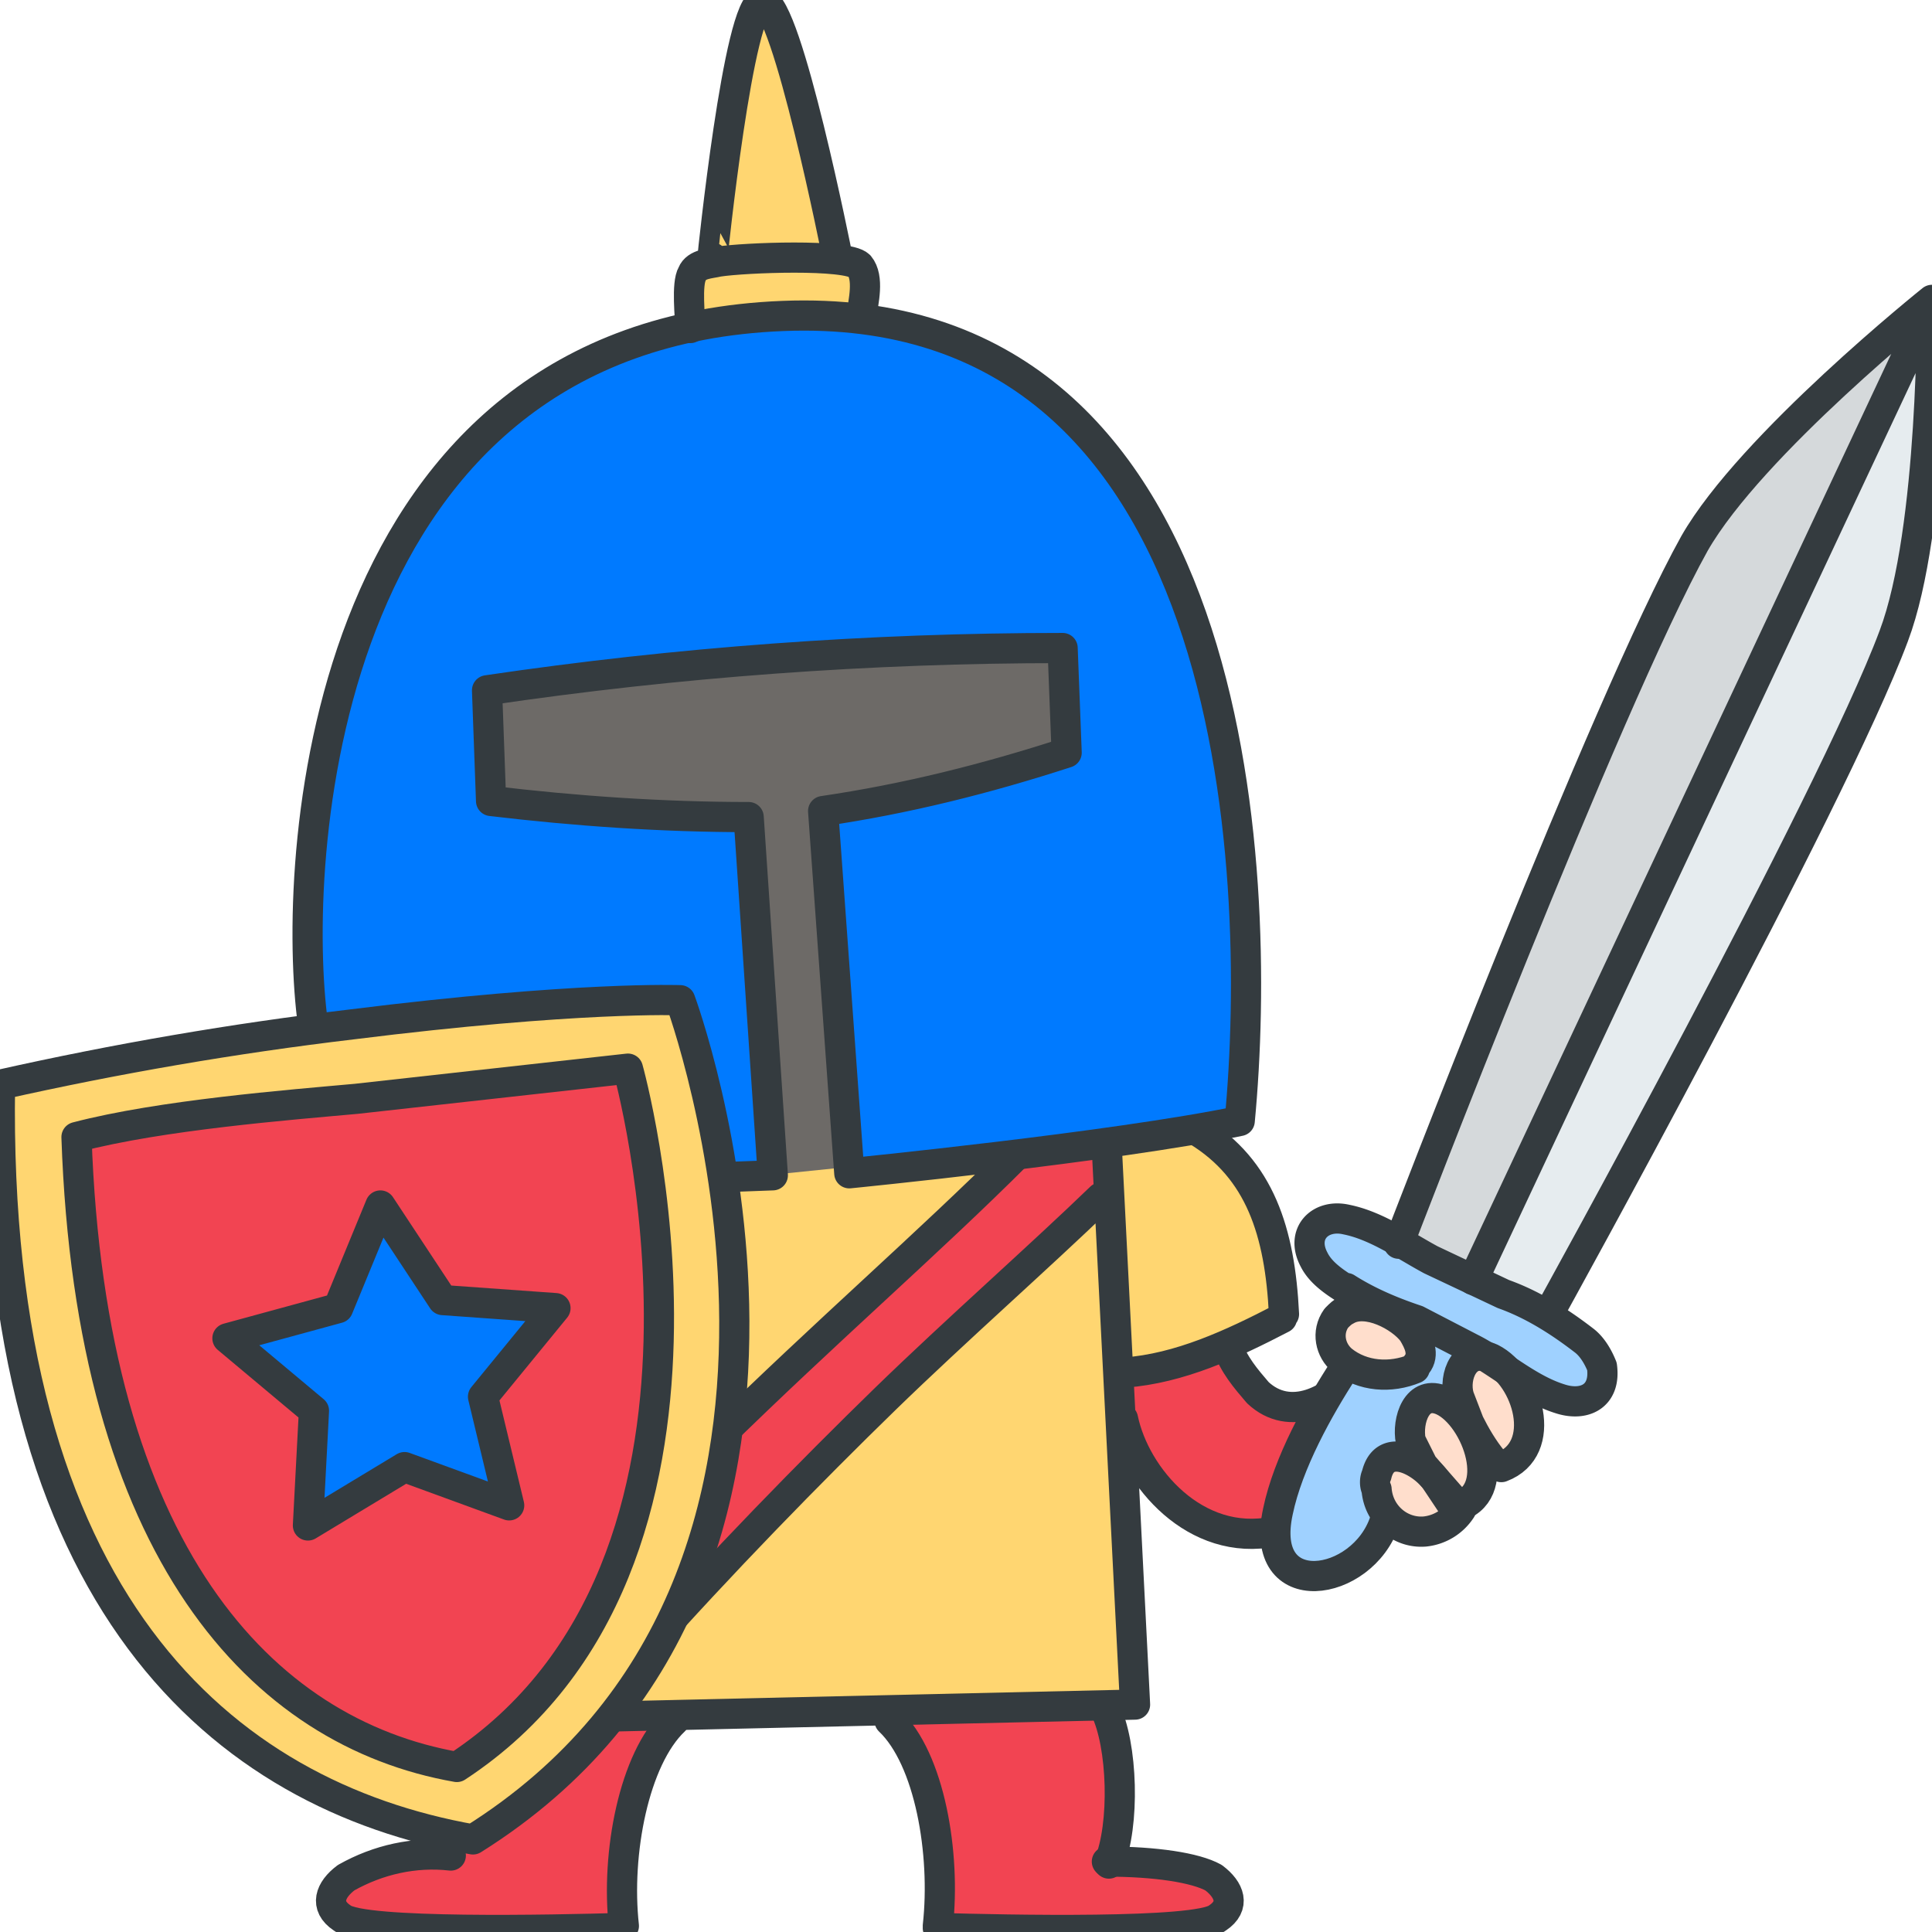
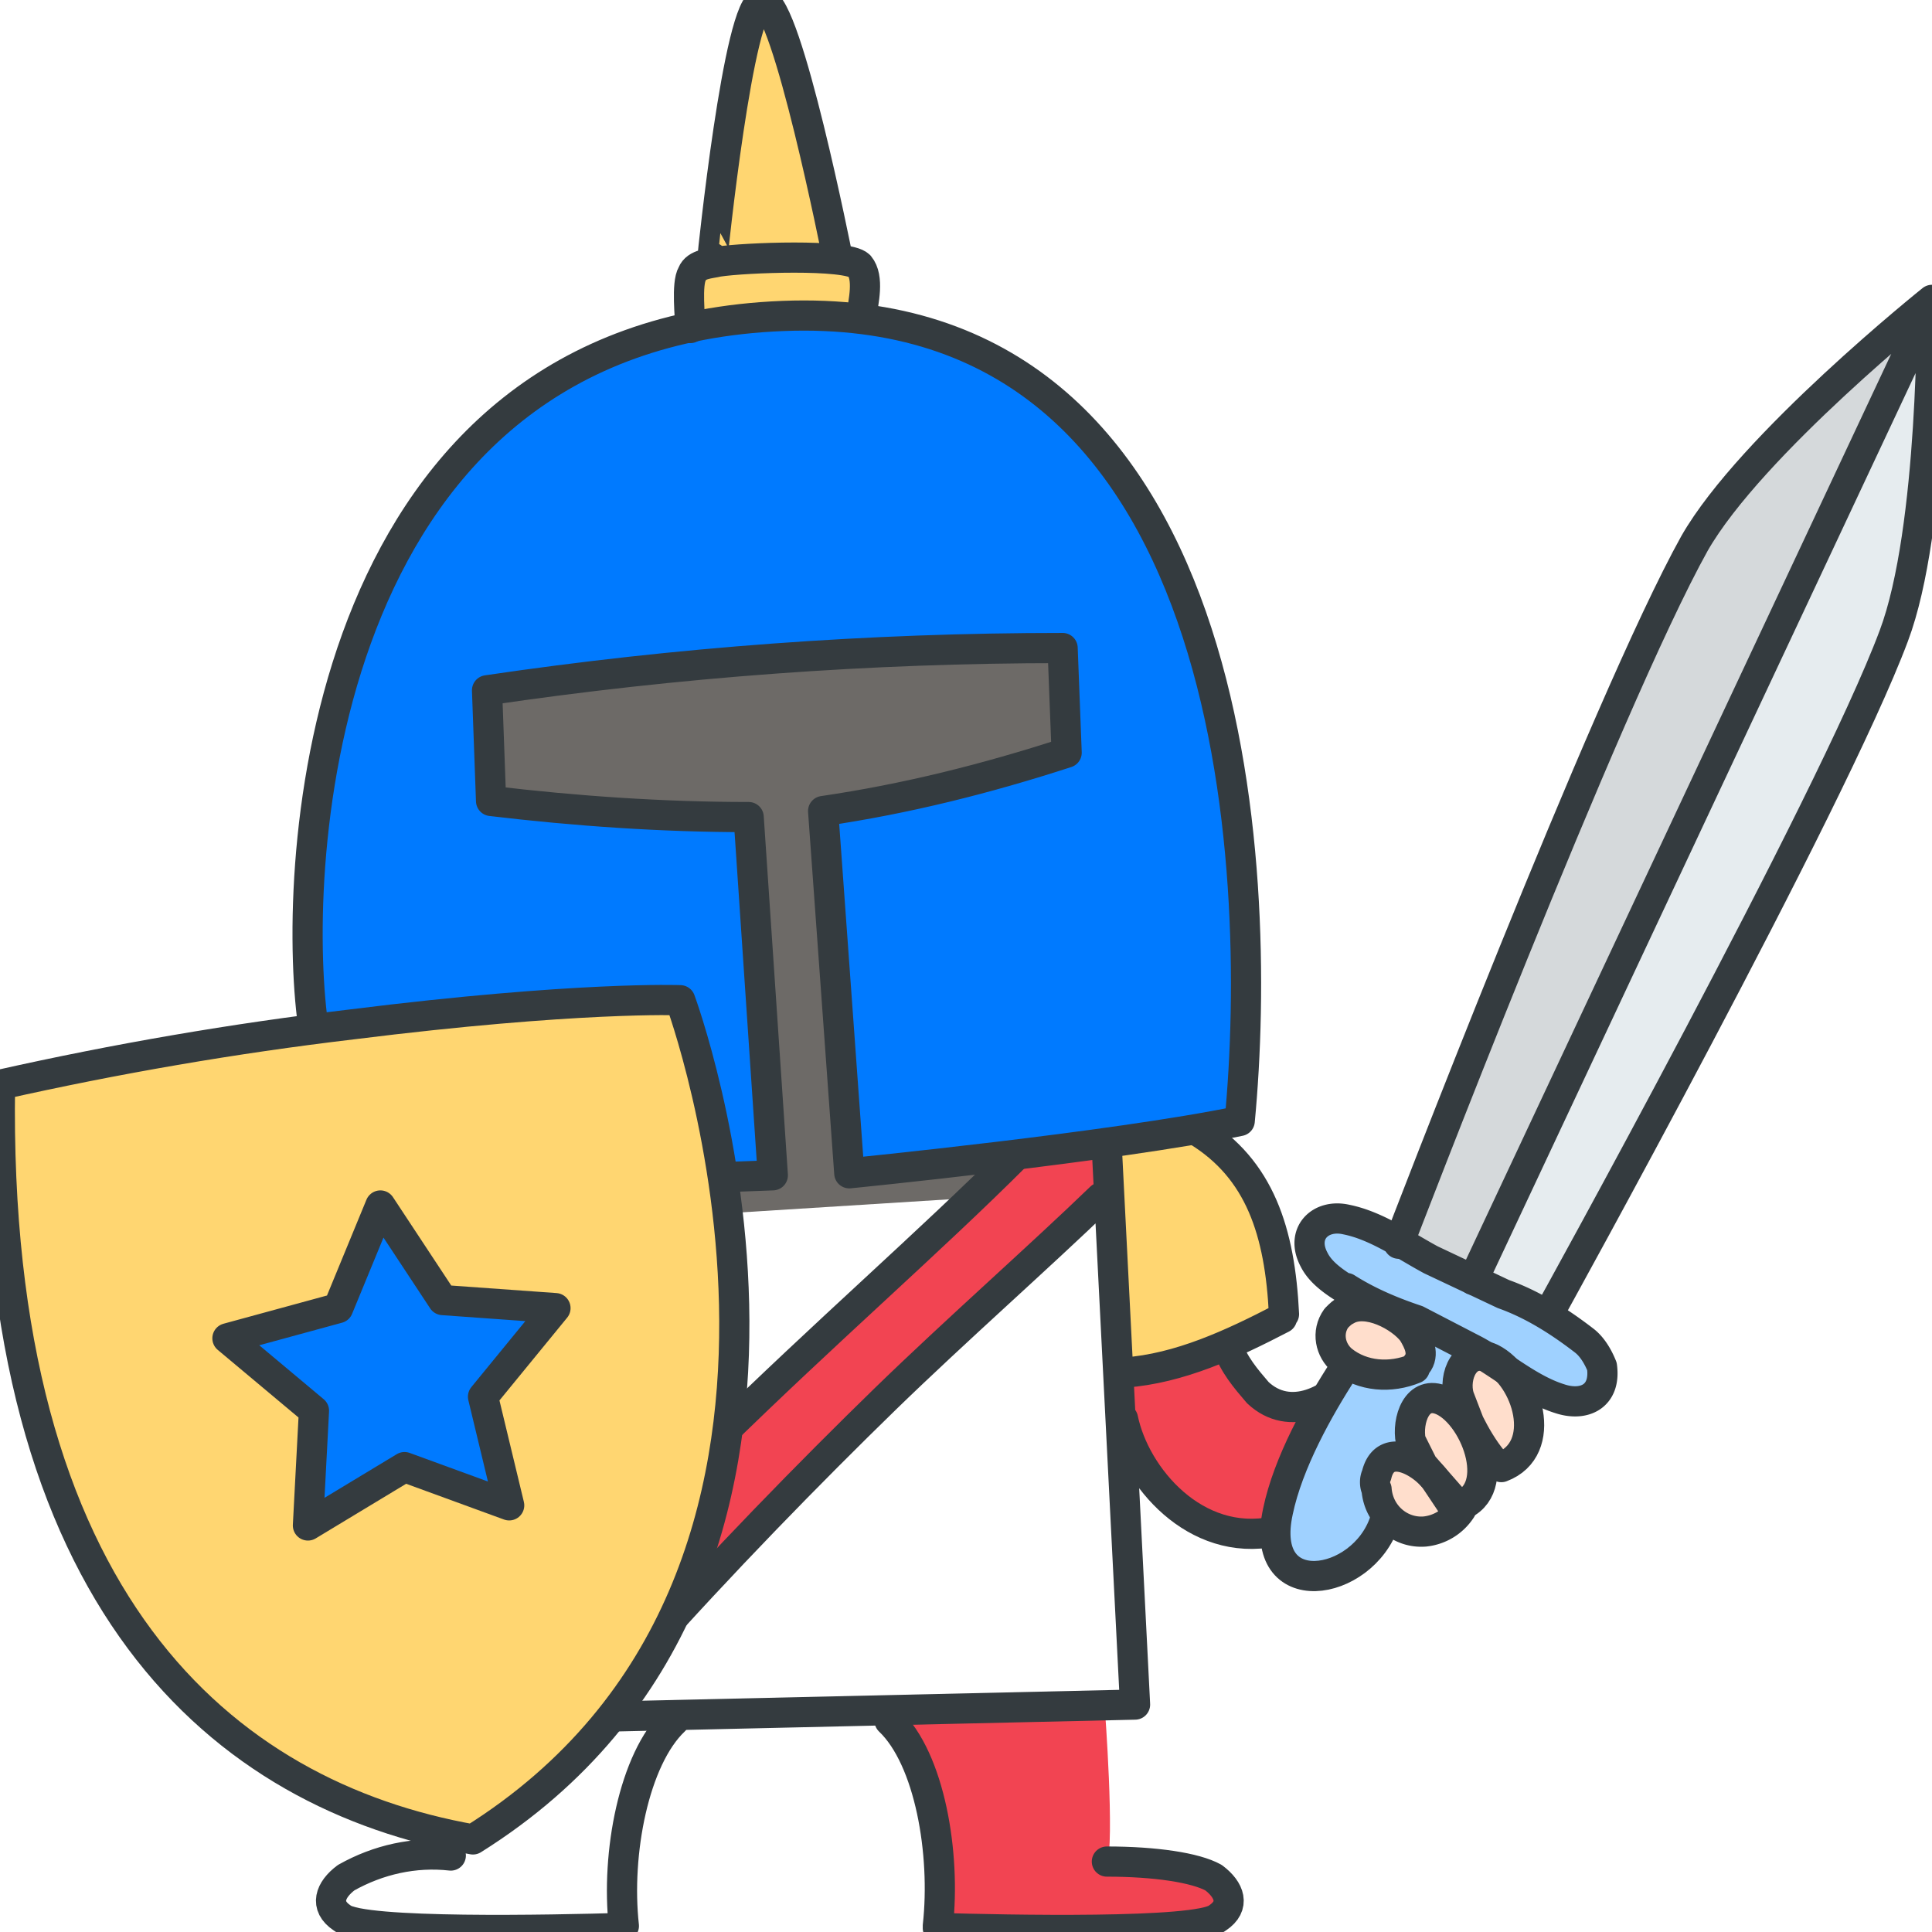
<svg xmlns="http://www.w3.org/2000/svg" xmlns:xlink="http://www.w3.org/1999/xlink" width="96" height="96" fill="none">
  <style>.B{fill:#f24452}.C{fill:#ffd671}.D{stroke:#343b3f}.E{stroke-width:1.5}.F{stroke-linecap:round}.G{stroke-linejoin:round}</style>
  <g clip-path="url(#A)">
-     <path d="M30.7 95.4s-.8-7.1 2.7-10.4c-4.3-.3-11.8.3-11.8.3l.9 6.9s-6 .3-6 2 4 1.5 5.7 1.5 8.5-.3 8.5-.3z" class="B" />
    <path d="M22.199 32.4l1 28.7 31.8-2-.2-29.7-32.6 3z" fill="#6d6a67" />
-     <path d="M29.9 85.3l26.2-.8-1.4-27.8-20.5 2.1-4.3 26.5z" class="C" />
    <path d="M37.7 58.6l-20.5.7S15 51 15.4 46.2s.9-14.6 6.5-22.7 14.9-7.7 16.7-7.7c6-.4 11.8 2 15.8 6.4 6 6.7 8.7 21.3 7.1 33.4-5.1 1.1-19.2 2.6-19.2 2.6l-1.4-17.9s9.8-1.5 11.8-3c-.1-1.3-.5-5.2-.5-5.2s-9.5 0-13.4.5-12.6 1.3-14.7 1.6c-.1 1.9-.1 3.8.1 5.6 0 0 8.1.9 12.2.8.7 4.5 1.3 18 1.3 18z" fill="#007aff" />
    <path d="M34.1 16.3l.2-2.9 1.2-.5L37.3 0l1 .1 3 12.2 1.5.9.1 2.4-8.8.7z" class="C" />
    <path d="M35.599 71.5l14.5-14 4.9-.8v3.1l-21.8 20.9 2.4-9.2z" class="B" />
    <path d="M55.601 68.2s6.2-1.3 7.6-2.8c.2-2.3-.5-8.8-3.6-9.6-1.5.6-3.1.9-4.8.9l.8 11.5z" class="C" />
    <path d="M44.199 85.5l10.7-.6s.5 6.6.1 7.8c3.3.2 6.3.5 6 2.2-.3 1.6-14.1.9-14.1.9.6-3.6-.4-7.4-2.7-10.3zm11.4-17.3l5.3-1.5s1.6 5.9 6.7 1.3l-4.4 8s-6.8 2.7-7.6-7.8z" class="B" />
    <g class="D E F G">
      <path d="M15.501 50.5c-1-8.4.6-33.9 23.4-34.8 22.7-.9 23.9 27.4 22.7 40-6.3 1.3-19.4 2.6-19.4 2.6l-1.3-18c4.1-.6 8.1-1.6 12.1-2.9l-.2-5.2c-9.572-.001-19.131.701-28.6 2.1l.2 5.5c4.2.5 8.5.8 12.8.8l1.2 17.8-2.7.1" />
      <path d="M34.3 16.3c0-.5-.2-2.2.1-2.7.2-.5.9-.5 1.3-.6 1.3-.2 6.4-.4 7 .2.5.6.2 1.8.1 2.5m-7.4-2.9S36.7.1 37.9.1s3.7 12.6 3.7 12.6M30 85.3l26.4-.6L55 57.1M35.501 71.6c5.5-5.4 10.7-9.9 15-14.2m-18.7 24.8c4-4.5 8.5-9.1 12.2-12.7 3.5-3.4 7.7-7.1 10.7-10m4.8-3.3c3.1 1.9 4.1 5 4.3 9.1m-7.9 2.9c2.7-.2 5.3-1.4 7.8-2.7m-2.7 1.4c.3.9.9 1.6 1.5 2.3 1.6 1.5 3.7.4 4.9-1.1m-11.6 2.4c.6 2.9 3.6 6.4 7.5 5.6" />
    </g>
    <path d="M69.5 61.8S79.8 34.9 84.2 27C87 22.1 96 14.9 96 14.9s.1 11.4-1.9 16.7C91 39.9 77 65.2 77 65.2" fill="#d5d9db" />
    <path d="M77.099 65.3s13.9-25.3 17.1-33.7c1.8-4.9 1.8-14.9 1.8-16.4l-22.8 48.3 3.9 1.8z" fill="#e6ecef" />
    <g fill="#9fd1ff">
      <path d="M65.1 61.2c-.5 1.7 4.8 4.5 6.9 5s5.6 4.4 7.4 2.8-3.9-4.5-6.2-5.6c-2.3-1.2-7.6-4-8.1-2.2z" />
      <path d="M63.999 77.7c1.8 1 5.6 1.1 10-10.2-1.4-.8-5.5-2.8-5.5-2.8s-7.5 11.3-4.5 13z" />
    </g>
    <path d="M72.9 74.8c-1.3 1.1-2.7 2.3-3.8 1s-1.2-3.3.5-3.5c1.6-.2.1-1.3.9-2.4s1.4.2 1.8-1c.4-1.3.8-2.1 1.7-1.4s2 1.6 1.8 3.6-2 1.5-2.2 2.3c-.2.5-.4.9-.7 1.4zM66 66c-.5 1 4.2 3.5 4.6 1.7S67.1 63.8 66 66z" fill="#ffdecc" />
    <g class="D E F G">
      <path d="M70.3 68c-1.2.5-2.6.4-3.6-.4-.6-.5-.8-1.4-.3-2.1.2-.2.3-.3.5-.4 1-.6 2.7.3 3.3 1.1.3.5.6 1.1.2 1.6m-3.6.2c-1.3 2-2.8 4.7-3.3 7.1-1 4.6 4.2 3.8 5.3.5m5.8-2.7c2.4-.9 1.3-4.5-.5-5.4-1.3-.6-1.9.9-1.6 1.9l.5 1.3c.3.6.7 1.3 1.2 1.9m-1.9 2.3c2.5-.6 1.1-4.5-.6-5.3-1.3-.6-1.8 1-1.6 2l.6 1.2 1.4 1.6" />
      <path d="M72.301 75l-1-1.5c-.7-.9-2.5-1.9-2.9-.2-.1.2-.1.5 0 .7.1 1.3 1.2 2.2 2.4 2.1a2.45 2.45 0 0 0 1.8-1.1m-4.5-10.2c-.9-.6-2.3-1.2-2.8-2.2-.7-1.3.3-2.3 1.6-2 1.5.3 2.9 1.3 4.2 2l3.6 1.7c1.4.5 2.7 1.3 4 2.3.4.3.7.8.9 1.3.2 1.5-.9 2-2.1 1.6-1.6-.5-3-1.8-4.4-2.5l-2.7-1.4c-1.2-.4-2.4-.9-3.5-1.6" />
      <path d="M69.5 61.8S79.8 34.9 84.2 27C87 22.1 96 14.9 96 14.9s.1 11.4-1.9 16.7C91 39.9 77 65.2 77 65.2m-3.8-1.6l22.3-47.5" />
    </g>
    <use xlink:href="#B" class="C" />
    <use xlink:href="#C" class="B" />
    <path d="M18.901 59.9l3.1 4.7 5.6.4-3.6 4.4 1.3 5.4-5.2-1.9-4.8 2.9.3-5.7-4.3-3.6 5.5-1.5 2.1-5.1z" fill="#007aff" />
    <g class="D E G">
      <use xlink:href="#B" />
      <use xlink:href="#C" />
      <path d="M18.901 59.9l3.1 4.7 5.6.4-3.6 4.4 1.3 5.4-5.2-1.9-4.8 2.9.3-5.7-4.3-3.6 5.5-1.5 2.1-5.1h0z" />
      <g class="F">
        <path d="M44.2 85.5c2 1.9 2.8 6.6 2.4 10.2M33.5 85.5c-2 1.9-2.9 6.6-2.5 10.2m15.6.1c3.4.1 12.9.3 13.9-.5.9-.6.6-1.4-.2-2-.9-.5-2.9-.8-5.3-.8m-24.1 3.3c-3.4.1-12.9.3-13.9-.5-.9-.6-.6-1.4.2-2 1.6-.9 3.4-1.3 5.2-1.1" />
-         <path d="M55.1 92.6c.8-1.9.7-5.9-.2-7.7" />
      </g>
    </g>
  </g>
  <defs>
    <clipPath id="A">
      <path fill="#fff" d="M0 0h96v96H0z" />
    </clipPath>
    <path id="B" d="M0 53.9c5.8-1.3 11.6-2.3 17.5-3 11.2-1.4 16.3-1.2 16.3-1.2s10.6 28.6-10.3 41.7C11.1 89.2-.4 79.6 0 53.9z" />
-     <path id="C" d="M3.801 56.5c4.2-1.1 10.6-1.6 13.9-1.9l13.5-1.5s6.9 24.6-8.5 34.7c-9.7-1.7-18.2-10.7-18.9-31.3z" />
  </defs>
</svg>